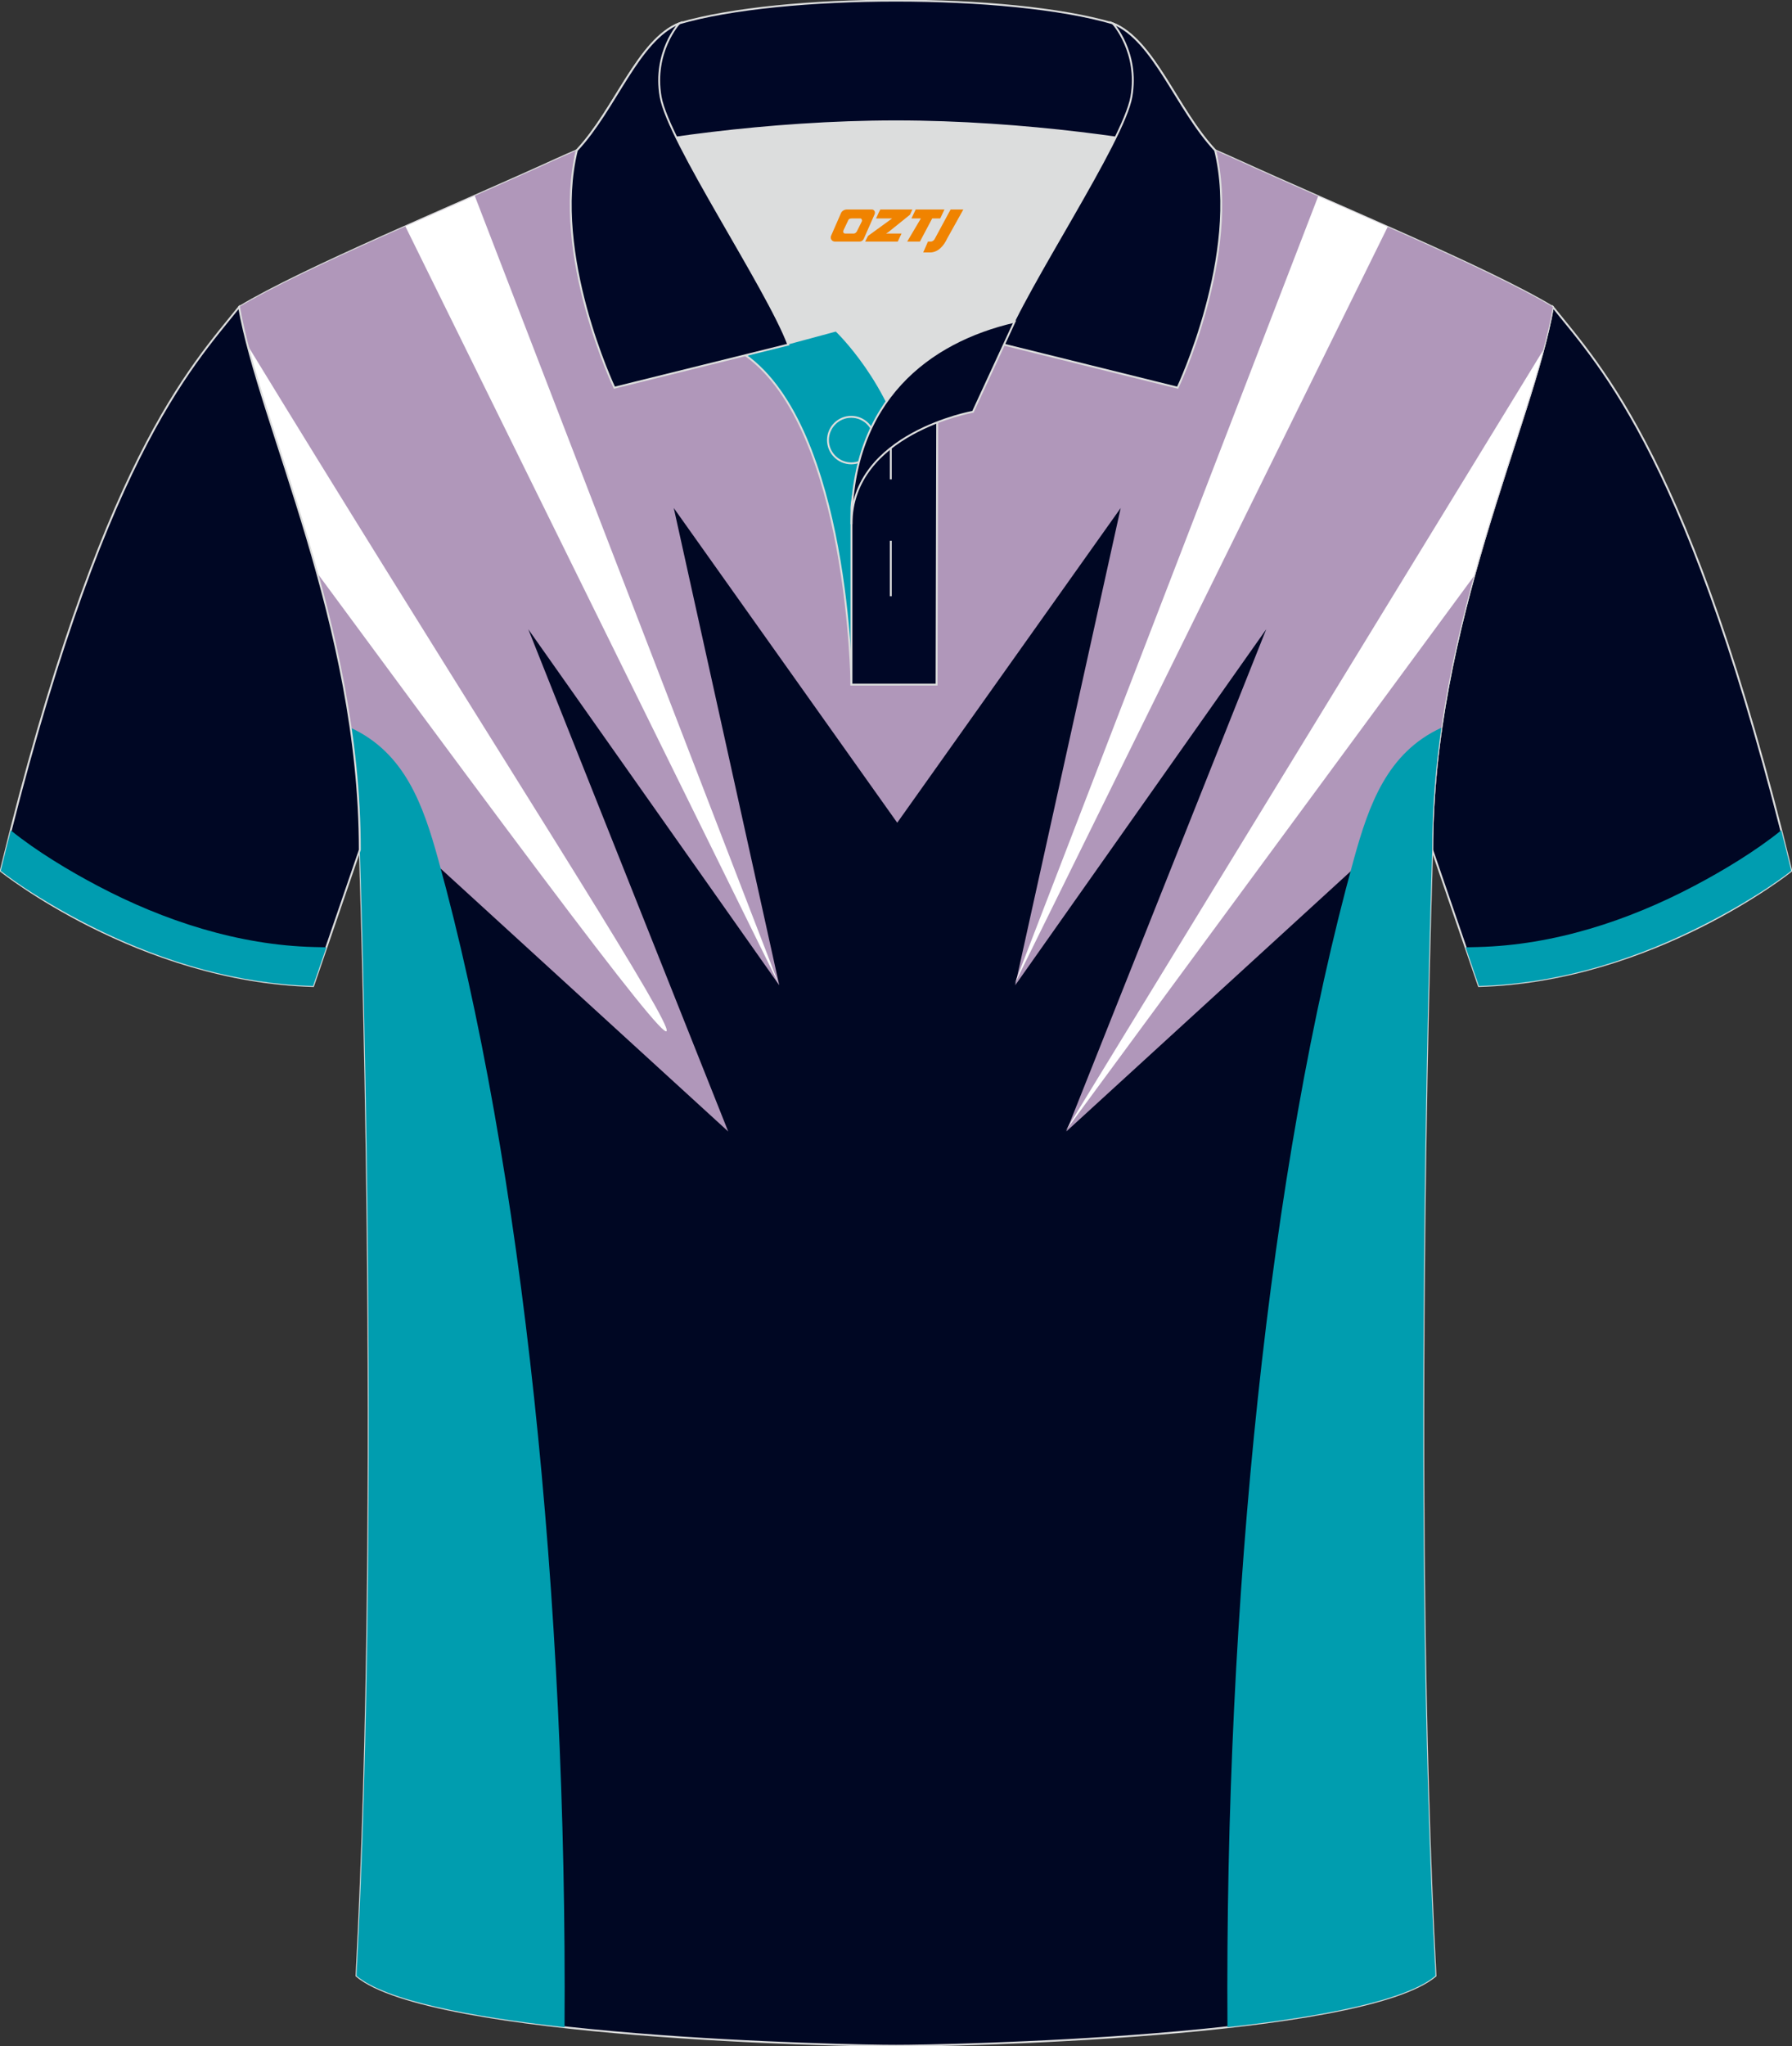
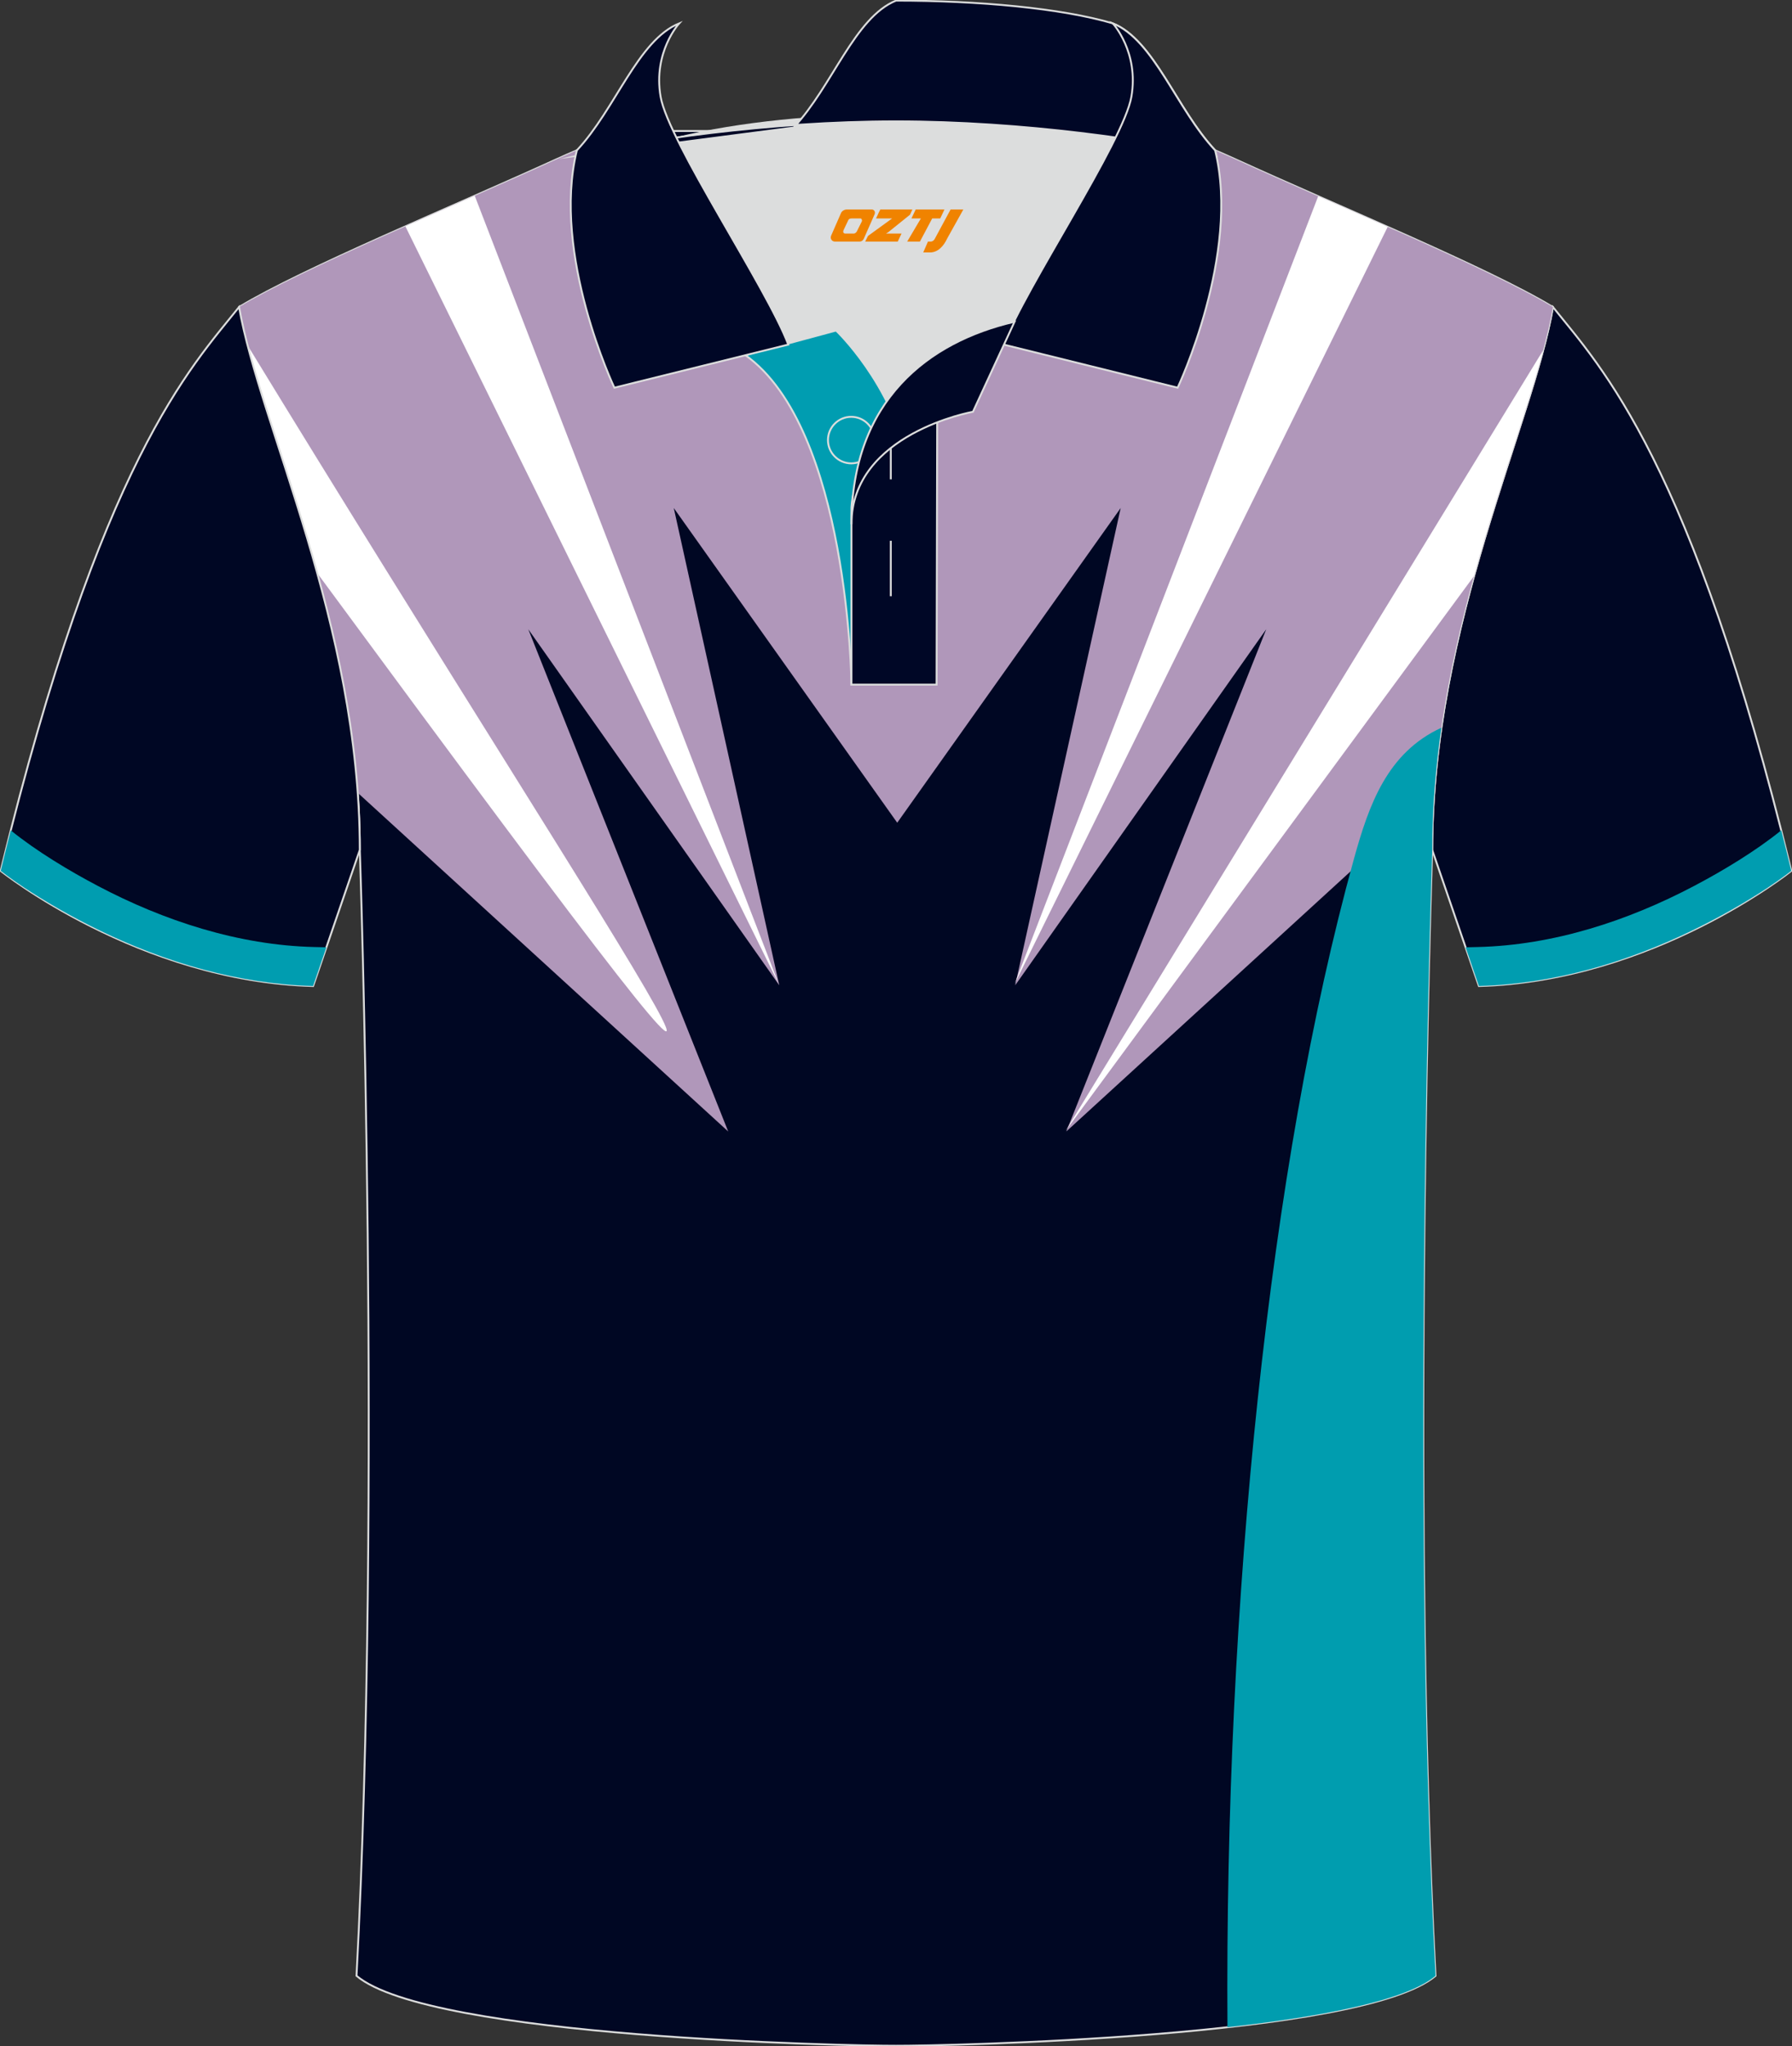
<svg xmlns="http://www.w3.org/2000/svg" version="1.1" id="图层_1" x="0px" y="0px" width="379.8px" height="433.5px" viewBox="0 0 379.8 433.5" enable-background="new 0 0 379.8 433.5" xml:space="preserve">
  <rect x="0" y="0" width="379.8" height="433.5" fill="#333333" stroke="none" />
  <g>
    <path fill-rule="evenodd" clip-rule="evenodd" fill="#000724" stroke="#DCDDDD" stroke-width="0.4" stroke-miterlimit="22.926" d="   M329.13,65.04c10.24,12.8,29.36,32.42,50.52,119.44c0,0-29.19,23.38-66.21,24.4c0,0-7.16-20.82-9.9-28.84v0   C303.54,132.26,324.85,89.8,329.13,65.04z" />
    <path fill-rule="evenodd" clip-rule="evenodd" fill="#009DB0" d="M377.52,175.9c0.71,2.79,1.42,5.65,2.13,8.58   c0,0-1.75,1.4-4.94,3.53c-0.02,0.01-0.04,0.02-0.05,0.04c-8.32,5.45-21.89,13.05-38.19,17.41c-0.02,0-0.03,0.01-0.05,0.01   c-7.13,1.89-14.87,3.19-22.98,3.41l-2.81-8.2l2.61-0.06c15.99-0.39,31.79-5.54,45.85-12.96   C365.08,184.51,372.13,180.28,377.52,175.9z" />
    <path fill-rule="evenodd" clip-rule="evenodd" fill="#000723" stroke="#DCDDDD" stroke-width="0.4" stroke-miterlimit="22.926" d="   M76.26,180.05c0,0,4.68,137.15-0.7,238.51c15.6,13.15,104.62,14.85,114.34,14.82c9.72,0.03,98.74-1.67,114.34-14.82   c-5.38-101.36-0.7-238.51-0.7-238.51c0-47.79,21.31-90.25,25.59-115c-13.68-8.26-45.44-21.32-67.38-31.34   c-5.84-2.66-10.73-4.57-15.09-5.94L133.1,27.75c-4.33,1.37-9.2,3.29-15.06,5.95C96.1,43.72,64.34,56.79,50.67,65.04   C54.95,89.8,76.26,132.26,76.26,180.05z" />
    <g>
      <g>
        <path fill-rule="evenodd" clip-rule="evenodd" fill="#B097BA" d="M75.81,167.94l78.53,71.76l-42.37-106.39l53.19,75.42     l-22.36-101.11l47.36,66.67l47.36-66.67l-22.36,101.11l53.21-75.43l-42.37,106.39l77.94-71.28     c2.97-42.99,21.25-80.64,25.18-103.36c-13.68-8.26-45.44-21.32-67.38-31.34c-2.51-1.14-4.85-2.15-7.04-3.03     c-2.93-0.43-4.88-0.61-5.5-0.43c-16.81-1.25-72.91-2.64-118.34,0c-1.33,0.02-3.63,0.29-6.6,0.76c-1.95,0.8-4.02,1.7-6.23,2.71     C96.1,43.72,64.34,56.79,50.67,65.04C54.58,87.69,72.74,125.15,75.81,167.94z" />
        <path fill-rule="evenodd" clip-rule="evenodd" fill="#FFFFFF" d="M327.06,74.2l-101.2,165.34l86.53-117.49     C317.5,103.53,323.58,87.19,327.06,74.2L327.06,74.2z M294.11,48.06l-79.07,160.38l64.34-166.87     C284.25,43.71,289.23,45.89,294.11,48.06L294.11,48.06z M100.62,41.48c-4.86,2.14-9.82,4.32-14.7,6.48l79.12,160.48L100.62,41.48     L100.62,41.48z M52.46,73.14c81.6,133.54,143.71,223.27,14.76,48.25C62.02,102.62,55.85,86.14,52.46,73.14z" />
      </g>
-       <path fill-rule="evenodd" clip-rule="evenodd" fill="#009DAF" d="M74.31,154.17c11.51,5.29,15.38,16.38,18.56,27.87    c17.94,64.79,27.38,157.18,26.78,247.41c-19.92-2.22-37.86-5.64-44.1-10.89c5.38-101.36,0.7-238.51,0.7-238.51    C76.26,171.22,75.53,162.57,74.31,154.17z" />
      <path fill-rule="evenodd" clip-rule="evenodd" fill="#009DAF" d="M305.48,154.17c-11.51,5.29-15.37,16.38-18.55,27.87    c-17.94,64.79-27.38,157.18-26.78,247.41c19.92-2.22,37.87-5.64,44.1-10.89c-5.38-101.36-0.7-238.51-0.7-238.51    C303.54,171.22,304.27,162.57,305.48,154.17z" />
    </g>
    <path fill-rule="evenodd" clip-rule="evenodd" fill="#000724" stroke="#DCDDDD" stroke-width="0.4" stroke-miterlimit="22.926" d="   M50.67,65.04C40.43,77.84,21.31,97.46,0.15,184.48c0,0,29.19,23.38,66.21,24.4c0,0,7.16-20.82,9.9-28.84v0   C76.26,132.26,54.95,89.8,50.67,65.04z" />
    <path fill-rule="evenodd" clip-rule="evenodd" fill="#009DB0" d="M2.28,175.9c-0.71,2.79-1.42,5.65-2.13,8.58   c0,0,1.75,1.4,4.94,3.53c0.02,0.01,0.04,0.02,0.05,0.04c8.32,5.45,21.88,13.05,38.19,17.41c0.02,0,0.03,0.01,0.05,0.01   c7.13,1.89,14.87,3.19,22.98,3.41l2.81-8.2l-2.61-0.06c-15.99-0.39-31.79-5.54-45.85-12.96C14.72,184.51,7.67,180.28,2.28,175.9z" />
    <g>
      <path fill-rule="evenodd" clip-rule="evenodd" fill="#DCDDDD" d="M187.92,85.04c6.44-9.11,16.35-14.37,26.94-16.84    c5.24-10.64,16.08-27.82,21.62-39.15c-26.77-6.51-66.39-6.51-93.16,0c6.42,13.14,20,34.17,23.66,43.71l10.22-2.75    C177.2,70.01,183.2,75.69,187.92,85.04z" />
      <path fill-rule="evenodd" clip-rule="evenodd" fill="#009DB1" stroke="#DCDDDD" stroke-width="0.4" stroke-miterlimit="22.926" d="    M157.94,75.21l19.26-5.19c0,0,11.75,11.1,15.3,27.84c3.55,16.74-1.86,47.18-1.86,47.18h-10.18    C180.46,145.03,179.93,90.78,157.94,75.21z" />
      <path fill-rule="evenodd" clip-rule="evenodd" fill="#000726" stroke="#DCDDDD" stroke-width="0.4" stroke-miterlimit="22.926" d="    M180.46,107.48v37.55h18.04l0.14-60.77C189.8,87.17,180.95,98.7,180.46,107.48z" />
-       <path fill-rule="evenodd" clip-rule="evenodd" fill="#000726" stroke="#DCDDDD" stroke-width="0.4" stroke-miterlimit="22.926" d="    M121.98,33.04c13.38-3.26,40.91-7.33,67.92-7.33c27,0,54.53,4.07,67.92,7.33l-0.28-1.2c-8.23-8.78-12.93-23.33-21.69-26.89    c-10.94-3.22-28.44-4.82-45.95-4.82c-17.5,0-35.01,1.61-45.95,4.82c-8.77,3.57-13.47,18.11-21.69,26.89L121.98,33.04z" />
+       <path fill-rule="evenodd" clip-rule="evenodd" fill="#000726" stroke="#DCDDDD" stroke-width="0.4" stroke-miterlimit="22.926" d="    M121.98,33.04c13.38-3.26,40.91-7.33,67.92-7.33c27,0,54.53,4.07,67.92,7.33l-0.28-1.2c-8.23-8.78-12.93-23.33-21.69-26.89    c-10.94-3.22-28.44-4.82-45.95-4.82c-8.77,3.57-13.47,18.11-21.69,26.89L121.98,33.04z" />
      <path fill-rule="evenodd" clip-rule="evenodd" fill="#000726" stroke="#DCDDDD" stroke-width="0.4" stroke-miterlimit="22.926" d="    M143.95,4.95c0,0-5.58,6.05-3.94,15.54c1.63,9.49,22.57,40.53,27.06,52.51l-36.86,9.13c0,0-13.39-28.22-7.95-50.28    C130.49,23.06,135.19,8.51,143.95,4.95z" />
      <path fill-rule="evenodd" clip-rule="evenodd" fill="#000726" stroke="#DCDDDD" stroke-width="0.4" stroke-miterlimit="22.926" d="    M235.85,4.95c0,0,5.58,6.05,3.94,15.54c-1.63,9.49-22.57,40.53-27.06,52.51l36.86,9.13c0,0,13.39-28.22,7.95-50.28    C249.32,23.06,244.62,8.51,235.85,4.95z" />
      <path fill-rule="evenodd" clip-rule="evenodd" fill="none" stroke="#DCDDDD" stroke-width="0.4" stroke-miterlimit="22.926" d="    M180.41,98.16c2.72,0,4.93-2.21,4.93-4.93c0-2.72-2.21-4.93-4.93-4.93c-2.72,0-4.93,2.21-4.93,4.93    C175.48,95.94,177.7,98.16,180.41,98.16z" />
      <line fill-rule="evenodd" clip-rule="evenodd" fill="none" stroke="#DCDDDD" stroke-width="0.4" stroke-miterlimit="22.926" x1="188.8" y1="114.56" x2="188.8" y2="126.31" />
      <line fill-rule="evenodd" clip-rule="evenodd" fill="none" stroke="#DCDDDD" stroke-width="0.4" stroke-miterlimit="22.926" x1="188.8" y1="89.8" x2="188.8" y2="101.55" />
      <path fill-rule="evenodd" clip-rule="evenodd" fill="#000726" stroke="#DCDDDD" stroke-width="0.4" stroke-miterlimit="22.926" d="    M215.02,68.16l-8.81,19.07c0,0-25.75,4.58-25.75,23.82C180.46,84.88,196.74,72.37,215.02,68.16z" />
    </g>
  </g>
  <g>
    <path fill="#F08300" d="M201.47,44.38l-3.4,6.3c-0.2,0.3-0.5,0.5-0.8,0.5h-0.6l-1,2.3h1.2c2,0.1,3.2-1.5,3.9-3L204.17,44.38h-2.5L201.47,44.38z" />
    <polygon fill="#F08300" points="194.27,44.38 ,200.17,44.38 ,199.27,46.28 ,197.57,46.28 ,194.97,51.18 ,192.27,51.18 ,195.17,46.28 ,193.17,46.28 ,194.07,44.38" />
    <polygon fill="#F08300" points="188.27,49.48 ,187.77,49.48 ,188.27,49.18 ,192.87,45.48 ,193.37,44.38 ,186.57,44.38 ,186.27,44.98 ,185.67,46.28 ,188.47,46.28 ,189.07,46.28 ,183.97,49.98    ,183.37,51.18 ,189.97,51.18 ,190.27,51.18 ,191.07,49.48" />
    <path fill="#F08300" d="M184.77,44.38H179.47C178.97,44.38,178.47,44.68,178.27,45.08L176.17,49.88C175.87,50.48,176.27,51.18,176.97,51.18h5.2c0.4,0,0.7-0.2,0.9-0.6L185.37,45.38C185.57,44.88,185.27,44.38,184.77,44.38z M182.67,46.88L181.57,49.08C181.37,49.38,181.07,49.48,180.97,49.48l-1.8,0C178.97,49.48,178.57,49.38,178.77,48.78l1-2.1c0.1-0.3,0.4-0.4,0.7-0.4h1.9   C182.57,46.28,182.77,46.58,182.67,46.88z" />
  </g>
</svg>